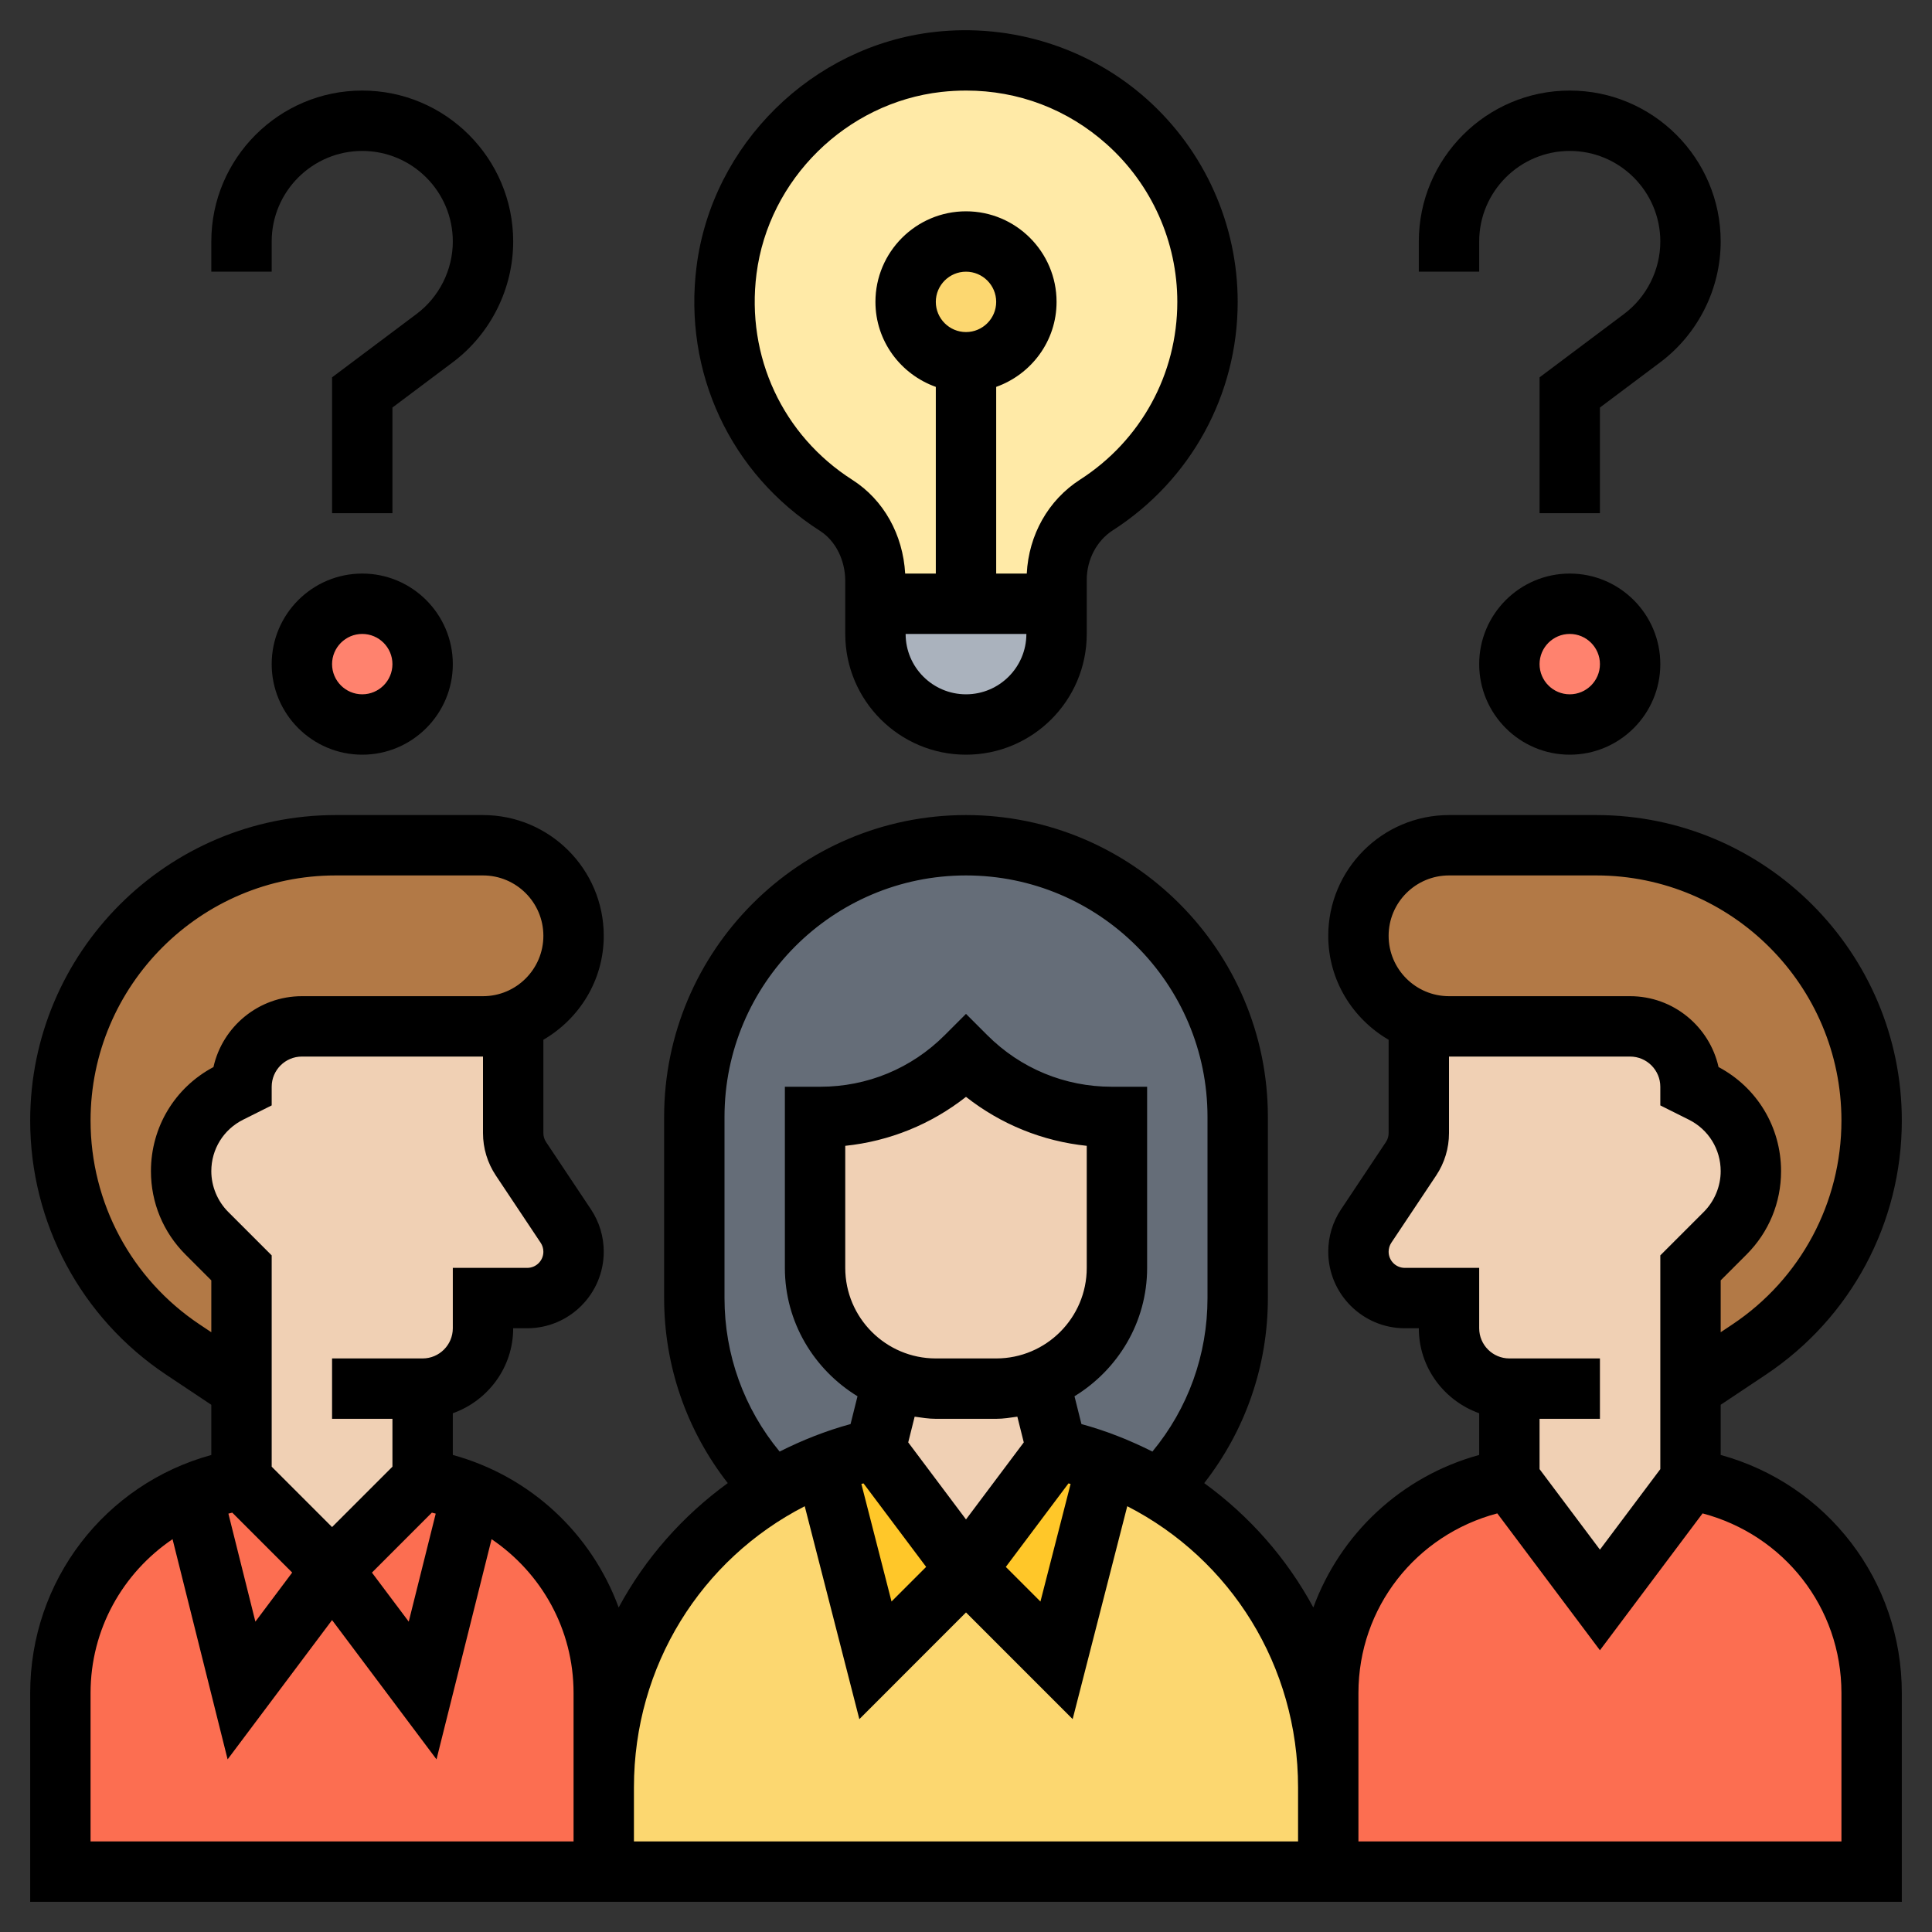
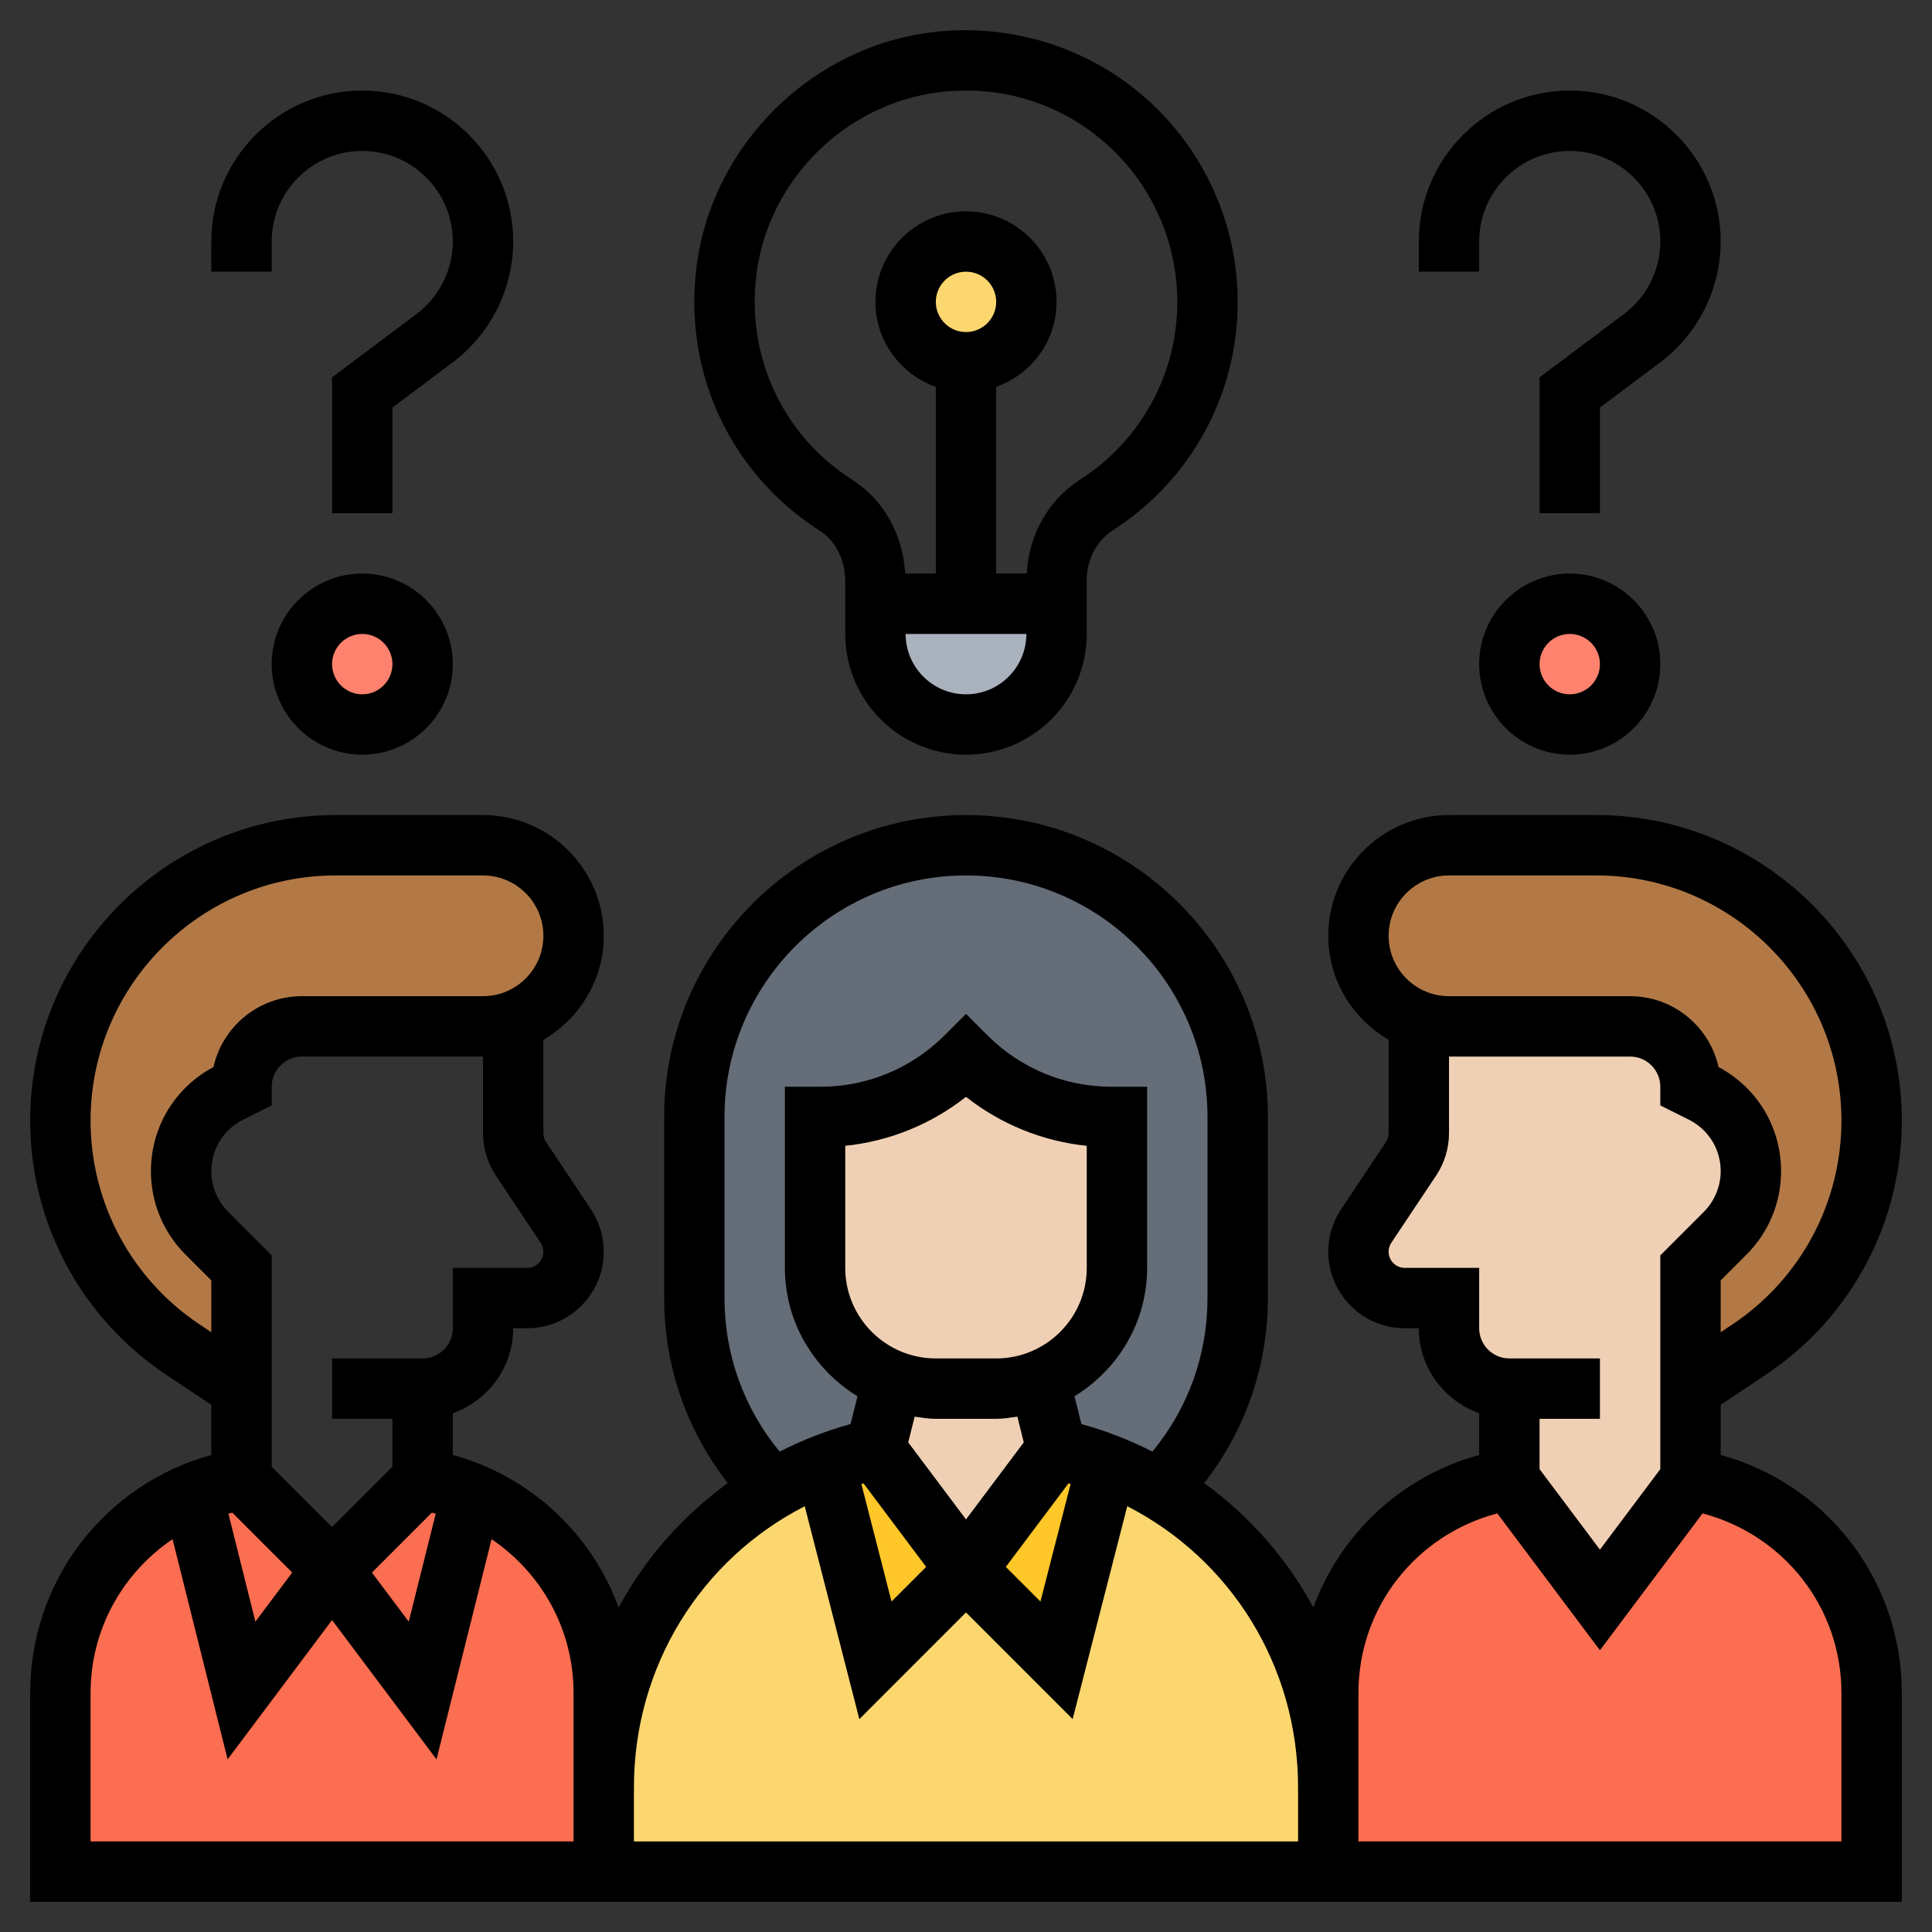
<svg xmlns="http://www.w3.org/2000/svg" id="Layer_5" height="512" viewBox="0 0 64 64" width="512">
  <rect x="0" y="0" width="64" height="64" fill="#333333" stroke="none" />
  <g>
    <g>
      <g>
        <path d="m20 61v1h-18v-5.92c0-2.93 1.77-5.5 4.37-6.6l1.63 6.52 3-4 3 4 1.63-6.52c1.04.44 1.95 1.12 2.67 1.96 1.06 1.26 1.7 2.88 1.7 4.64v3.13z" fill="#fc6e51" />
      </g>
      <g>
        <path d="m15.63 49.48-1.63 6.52-3-4 3-3c.57.1 1.12.26 1.63.48z" fill="#fc6e51" />
      </g>
      <g>
        <path d="m11 52-3 4-1.63-6.52c.51-.22 1.06-.38 1.63-.48z" fill="#fc6e51" />
      </g>
      <g>
        <path d="m62 37.12c0 3.05-1.52 5.9-4.06 7.59l-1.94 1.29v-4l1.15-1.15c.54-.54.85-1.28.85-2.05 0-1.1-.62-2.11-1.61-2.6l-.39-.2c0-1.1-.9-2-2-2h-5-1c-.35 0-.69-.06-1-.18-.43-.14-.81-.39-1.12-.7-.54-.54-.88-1.29-.88-2.12 0-1.66 1.34-3 3-3h4.88c2.52 0 4.8 1.02 6.45 2.67s2.67 3.93 2.67 6.45z" fill="#b27946" />
      </g>
      <g>
        <path d="m16 28c1.66 0 3 1.34 3 3 0 .83-.34 1.58-.88 2.12-.31.31-.69.56-1.12.7-.31.12-.65.18-1 .18h-1-5c-.55 0-1.05.22-1.41.59-.37.36-.59.86-.59 1.41l-.39.2c-.99.49-1.61 1.5-1.61 2.6 0 .77.31 1.51.85 2.05l1.15 1.15v4l-1.94-1.29c-2.54-1.69-4.06-4.54-4.06-7.59 0-2.52 1.02-4.8 2.67-6.45s3.93-2.67 6.45-2.67z" fill="#b27946" />
      </g>
      <g>
        <path d="m44 61v1h-24v-1-1.79c0-2.69.94-5.21 2.53-7.19.85-1.06 1.89-1.97 3.08-2.68.54-.32 1.12-.6 1.72-.84l1.67 6.5 3-3 3 3 1.67-6.5c.6.24 1.17.51 1.71.84 1.19.7 2.24 1.62 3.09 2.68 1.59 1.98 2.53 4.5 2.53 7.19z" fill="#fcd770" />
      </g>
      <g>
        <path d="m36.67 48.5-1.67 6.5-3-3 3-4c.58.13 1.13.3 1.67.5z" fill="#ffc729" />
      </g>
      <g>
        <path d="m29 48 3 4-3 3-1.67-6.5c.54-.2 1.09-.37 1.67-.5z" fill="#ffc729" />
      </g>
      <g>
        <path d="m62 56.08v5.92h-18v-1-1.79-3.13c0-1.76.64-3.38 1.7-4.64 1.07-1.26 2.57-2.15 4.3-2.44l3 4 3-4c1.73.29 3.23 1.18 4.3 2.44 1.06 1.26 1.7 2.88 1.7 4.64z" fill="#fc6e51" />
      </g>
      <g>
        <path d="m56 46v3l-3 4-3-4v-3c-1.1 0-2-.89-2-2v-1h-1.46c-.85 0-1.54-.69-1.54-1.54 0-.3.09-.6.26-.85l1.48-2.22c.17-.26.26-.55.26-.86v-3.7-.01c.31.12.65.18 1 .18h1 5c1.1 0 2 .9 2 2l.39.2c.99.49 1.61 1.5 1.61 2.6 0 .77-.31 1.51-.85 2.05l-1.15 1.15z" fill="#f0d0b4" />
      </g>
      <g>
        <path d="m33 46c.5 0 .99-.09 1.43-.27v.01l.57 2.26-3 4-3-4 .57-2.26v-.01c.44.18.92.27 1.43.27z" fill="#f0d0b4" />
      </g>
      <g>
        <path d="m37 37v5c0 1.7-1.06 3.16-2.57 3.73-.44.18-.93.27-1.43.27h-2c-.51 0-.99-.09-1.43-.27-1.51-.57-2.57-2.03-2.57-3.73v-5h.17c1.81 0 3.55-.72 4.83-2 1.28 1.28 3.02 2 4.83 2z" fill="#f0d0b4" />
      </g>
      <g>
-         <path d="m14 46v3l-3 3-3-3v-3-4l-1.15-1.15c-.54-.54-.85-1.28-.85-2.05 0-1.1.62-2.11 1.61-2.6l.39-.2c0-.55.22-1.05.59-1.41.36-.37.86-.59 1.41-.59h5 1c.35 0 .69-.06 1-.18v.01 3.7c0 .31.09.6.26.86l1.48 2.22c.17.25.26.55.26.85 0 .85-.69 1.54-1.54 1.54h-1.46v1c0 1.11-.9 2-2 2z" fill="#f0d0b4" />
-       </g>
+         </g>
      <g>
        <path d="m27 42c0 1.7 1.06 3.16 2.57 3.73v.01l-.57 2.26c-.58.13-1.13.3-1.67.5-.6.24-1.18.52-1.72.84-1.61-1.63-2.61-3.87-2.61-6.34v-6c0-2.48 1.01-4.74 2.64-6.36 1.62-1.63 3.88-2.64 6.36-2.64 4.97 0 9 4.03 9 9v6c0 2.48-1 4.72-2.62 6.34-.54-.33-1.11-.6-1.71-.84-.54-.2-1.09-.37-1.67-.5l-.57-2.26v-.01c1.51-.57 2.57-2.03 2.57-3.73v-5h-.17c-1.81 0-3.55-.72-4.83-2-1.28 1.28-3.02 2-4.83 2h-.17z" fill="#656d78" />
      </g>
      <g>
        <circle cx="52" cy="22" fill="#ff826e" r="2" />
      </g>
      <g>
        <circle cx="12" cy="22" fill="#ff826e" r="2" />
      </g>
      <g>
        <path d="m35 20v1c0 1.66-1.34 3-3 3-.83 0-1.58-.34-2.12-.88s-.88-1.29-.88-2.12v-1h3z" fill="#aab2bd" />
      </g>
      <g>
-         <path d="m35 19.21v.79h-3-3v-.75c0-1-.46-1.97-1.3-2.51-2.5-1.59-4.05-4.53-3.63-7.79.45-3.59 3.4-6.49 7-6.9 4.83-.54 8.93 3.22 8.93 7.95 0 2.83-1.47 5.31-3.68 6.73-.84.54-1.32 1.48-1.32 2.48z" fill="#ffeaa7" />
-       </g>
+         </g>
      <g>
        <circle cx="32" cy="10" fill="#fcd770" r="2" />
      </g>
    </g>
    <g>
      <path d="m57 48.197v-1.662l1.494-.996c2.821-1.88 4.506-5.028 4.506-8.419 0-5.58-4.54-10.12-10.12-10.12h-4.88c-2.206 0-4 1.794-4 4 0 1.474.81 2.75 2 3.444v3.091c0 .106-.031.209-.09.297l-1.484 2.227c-.279.417-.426.903-.426 1.405 0 1.398 1.138 2.536 2.536 2.536h.464c0 1.302.839 2.401 2 2.816v1.381c-2.584.709-4.6 2.617-5.494 5.053-.877-1.625-2.113-3.029-3.615-4.12 1.362-1.747 2.109-3.879 2.109-6.13v-6c0-5.514-4.486-10-10-10s-10 4.486-10 10v6c0 2.25.746 4.383 2.108 6.13-1.501 1.091-2.738 2.495-3.614 4.12-.894-2.436-2.91-4.344-5.494-5.053v-1.381c1.161-.414 2-1.514 2-2.816h.464c1.398 0 2.536-1.138 2.536-2.536 0-.502-.147-.988-.426-1.406l-1.484-2.226c-.059-.088-.09-.191-.09-.297v-3.091c1.19-.694 2-1.97 2-3.444 0-2.206-1.794-4-4-4h-4.88c-5.58 0-10.12 4.54-10.12 10.12 0 3.392 1.685 6.539 4.506 8.42l1.494.996v1.662c-3.523.967-6 4.158-6 7.885v6.917h62v-6.917c0-3.728-2.477-6.919-6-7.886zm-9-19.197h4.88c4.477 0 8.12 3.643 8.12 8.12 0 2.721-1.352 5.247-3.616 6.756l-.384.256v-1.718l.856-.856c.738-.738 1.144-1.718 1.144-2.762 0-1.456-.791-2.769-2.071-3.449-.299-1.341-1.499-2.347-2.929-2.347h-5-1c-1.103 0-2-.897-2-2s.897-2 2-2zm-1.464 13c-.296 0-.536-.24-.536-.536 0-.106.031-.208.09-.297l1.485-2.227c.278-.418.425-.904.425-1.405v-2.535h1 5c.551 0 1 .449 1 1v.618l.946.473c.65.325 1.054.978 1.054 1.705 0 .501-.204.993-.558 1.348l-1.442 1.442v7.081l-2 2.667-2-2.667v-1.667h2v-2h-3c-.552 0-1-.449-1-1v-2zm-22.536 1v-6c0-4.411 3.589-8 8-8s8 3.589 8 8v6c0 1.878-.643 3.656-1.825 5.085-.742-.373-1.524-.686-2.351-.911l-.23-.921c1.436-.879 2.406-2.449 2.406-4.253v-6h-1.171c-1.557 0-3.021-.606-4.122-1.707l-.707-.707-.707.707c-1.101 1.101-2.564 1.707-4.122 1.707h-1.171v6c0 1.804.97 3.374 2.406 4.253l-.23.921c-.827.225-1.609.538-2.35.911-1.181-1.43-1.826-3.208-1.826-5.085zm8 7.333-1.914-2.552.213-.852c.231.033.461.071.701.071h2c.24 0 .47-.038.701-.071l.213.852zm1-5.333h-2c-1.654 0-3-1.346-3-3v-4.043c1.466-.153 2.843-.712 4-1.622 1.157.91 2.534 1.469 4 1.622v4.043c0 1.654-1.346 3-3 3zm-4.395 4.139 2.075 2.766-1.147 1.147-.999-3.895c.023-.006.047-.011.071-.018zm6.79 0c.023.007.047.012.07.019l-.999 3.895-1.147-1.147zm-21.089.969c.043.011.086.022.128.033l-.894 3.578-1.219-1.625zm2.12-11.167 1.484 2.227c.059.088.09.191.09.297 0 .295-.24.535-.536.535h-2.464v2c0 .551-.449 1-1 1h-3v2h2v1.586l-2 2-2-2v-7l-1.442-1.442c-.354-.355-.558-.846-.558-1.348 0-.727.404-1.38 1.054-1.705l.946-.473v-.618c0-.551.449-1 1-1h5 1v2.535c0 .501.147.987.426 1.406zm-8.732 11.167 1.985 1.985-1.219 1.626-.894-3.578c.043-.011.085-.022.128-.033zm-1.078-6.232c-2.264-1.509-3.616-4.035-3.616-6.756 0-4.477 3.643-8.12 8.12-8.12h4.88c1.103 0 2 .897 2 2s-.897 2-2 2h-1-5c-1.43 0-2.63 1.006-2.929 2.348-1.28.68-2.071 1.992-2.071 3.448 0 1.043.406 2.024 1.144 2.762l.856.856v1.718zm-3.616 12.207c0-2.112 1.067-3.978 2.716-5.096l1.824 7.294 3.46-4.614 3.46 4.614 1.824-7.294c1.649 1.118 2.716 2.984 2.716 5.096v3.125 1.792h-16zm18 3.125c0-4.024 2.229-7.555 5.658-9.312l1.809 7.053 3.533-3.535 3.533 3.534 1.809-7.053c3.429 1.758 5.658 5.289 5.658 9.313v1.792h-22zm40 1.792h-16v-1.792-3.125c0-2.836 1.908-5.237 4.6-5.95l3.4 4.534 3.4-4.534c2.692.712 4.6 3.114 4.6 5.95z" />
      <path d="m27.16 17.583c.519.331.84.97.84 1.667v1.75c0 2.206 1.794 4 4 4s4-1.794 4-4v-1.792c0-.669.33-1.297.861-1.639 2.592-1.665 4.139-4.495 4.139-7.569 0-2.56-1.096-5.007-3.006-6.713-1.909-1.706-4.481-2.518-7.039-2.228-4.051.458-7.365 3.723-7.88 7.763-.447 3.509 1.118 6.866 4.085 8.761zm4.84 5.417c-1.103 0-2-.897-2-2h4c0 1.103-.897 2-2 2zm-1-13c0-.551.449-1 1-1s1 .449 1 1-.449 1-1 1-1-.449-1-1zm-5.94-.925c.399-3.137 2.974-5.673 6.12-6.029.278-.031.554-.046.828-.046 1.725 0 3.354.617 4.653 1.778 1.487 1.327 2.339 3.231 2.339 5.222 0 2.39-1.204 4.591-3.22 5.887-1.057.68-1.702 1.833-1.767 3.113h-1.013v-6.184c1.161-.414 2-1.514 2-2.816 0-1.654-1.346-3-3-3s-3 1.346-3 3c0 1.302.839 2.402 2 2.816v6.184h-1.015c-.074-1.292-.711-2.44-1.748-3.103-2.309-1.474-3.526-4.088-3.177-6.822z" />
      <path d="m49 8c0-1.654 1.346-3 3-3s3 1.346 3 3c0 .939-.449 1.837-1.2 2.4l-2.8 2.1v4.5h2v-3.5l2-1.5c1.252-.939 2-2.435 2-4 0-2.757-2.243-5-5-5s-5 2.243-5 5v1h2z" />
      <path d="m49 22c0 1.654 1.346 3 3 3s3-1.346 3-3-1.346-3-3-3-3 1.346-3 3zm4 0c0 .551-.449 1-1 1s-1-.449-1-1 .449-1 1-1 1 .449 1 1z" />
      <path d="m9 8c0-1.654 1.346-3 3-3s3 1.346 3 3c0 .939-.449 1.837-1.2 2.4l-2.8 2.1v4.5h2v-3.5l2-1.5c1.252-.939 2-2.435 2-4 0-2.757-2.243-5-5-5s-5 2.243-5 5v1h2z" />
      <path d="m9 22c0 1.654 1.346 3 3 3s3-1.346 3-3-1.346-3-3-3-3 1.346-3 3zm4 0c0 .551-.449 1-1 1s-1-.449-1-1 .449-1 1-1 1 .449 1 1z" />
    </g>
  </g>
</svg>